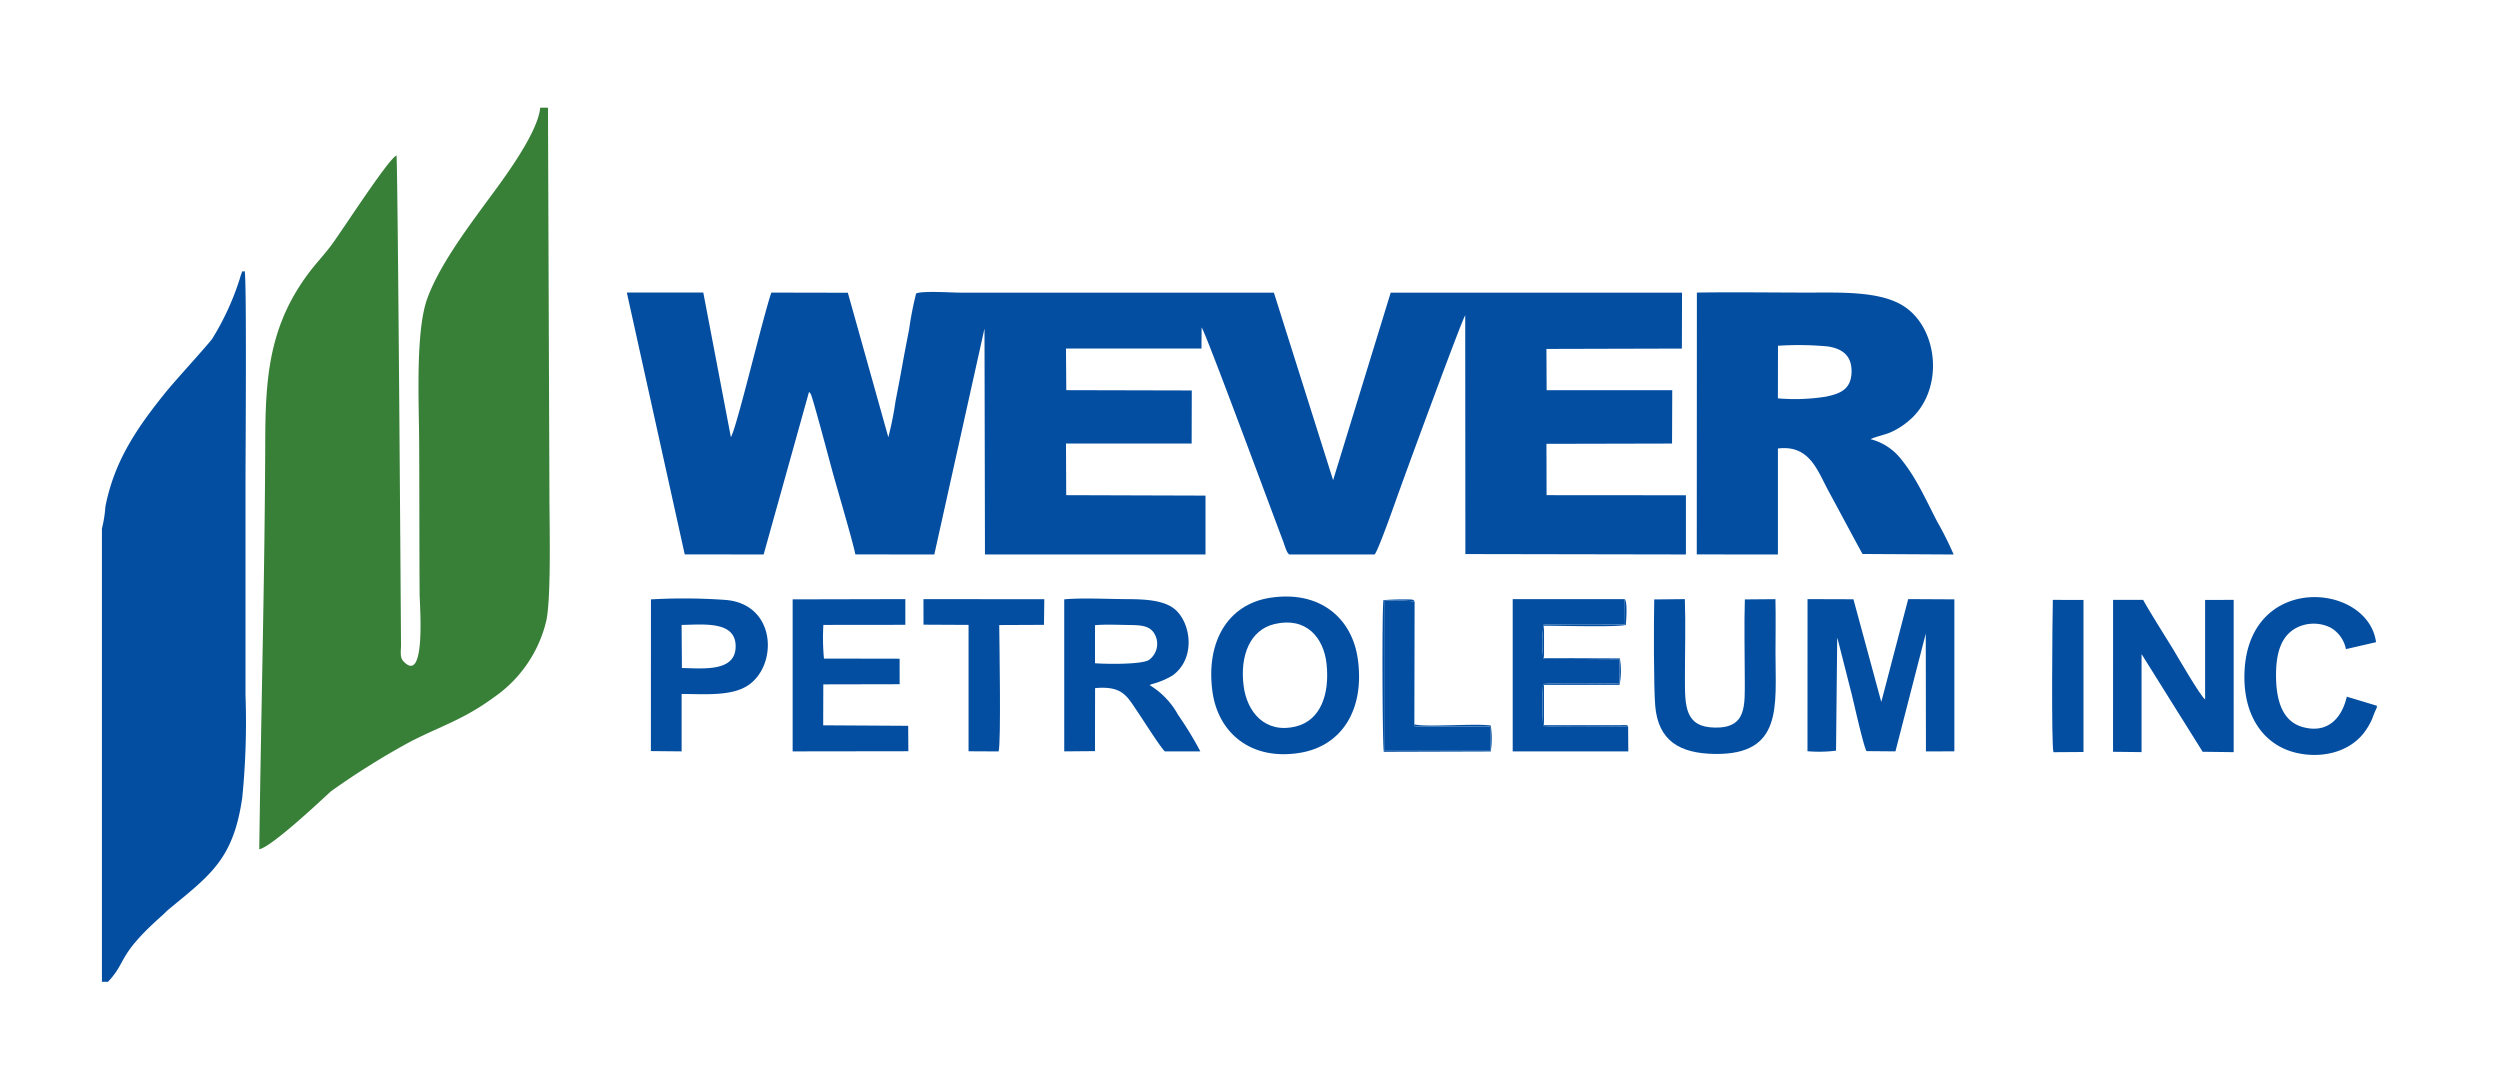
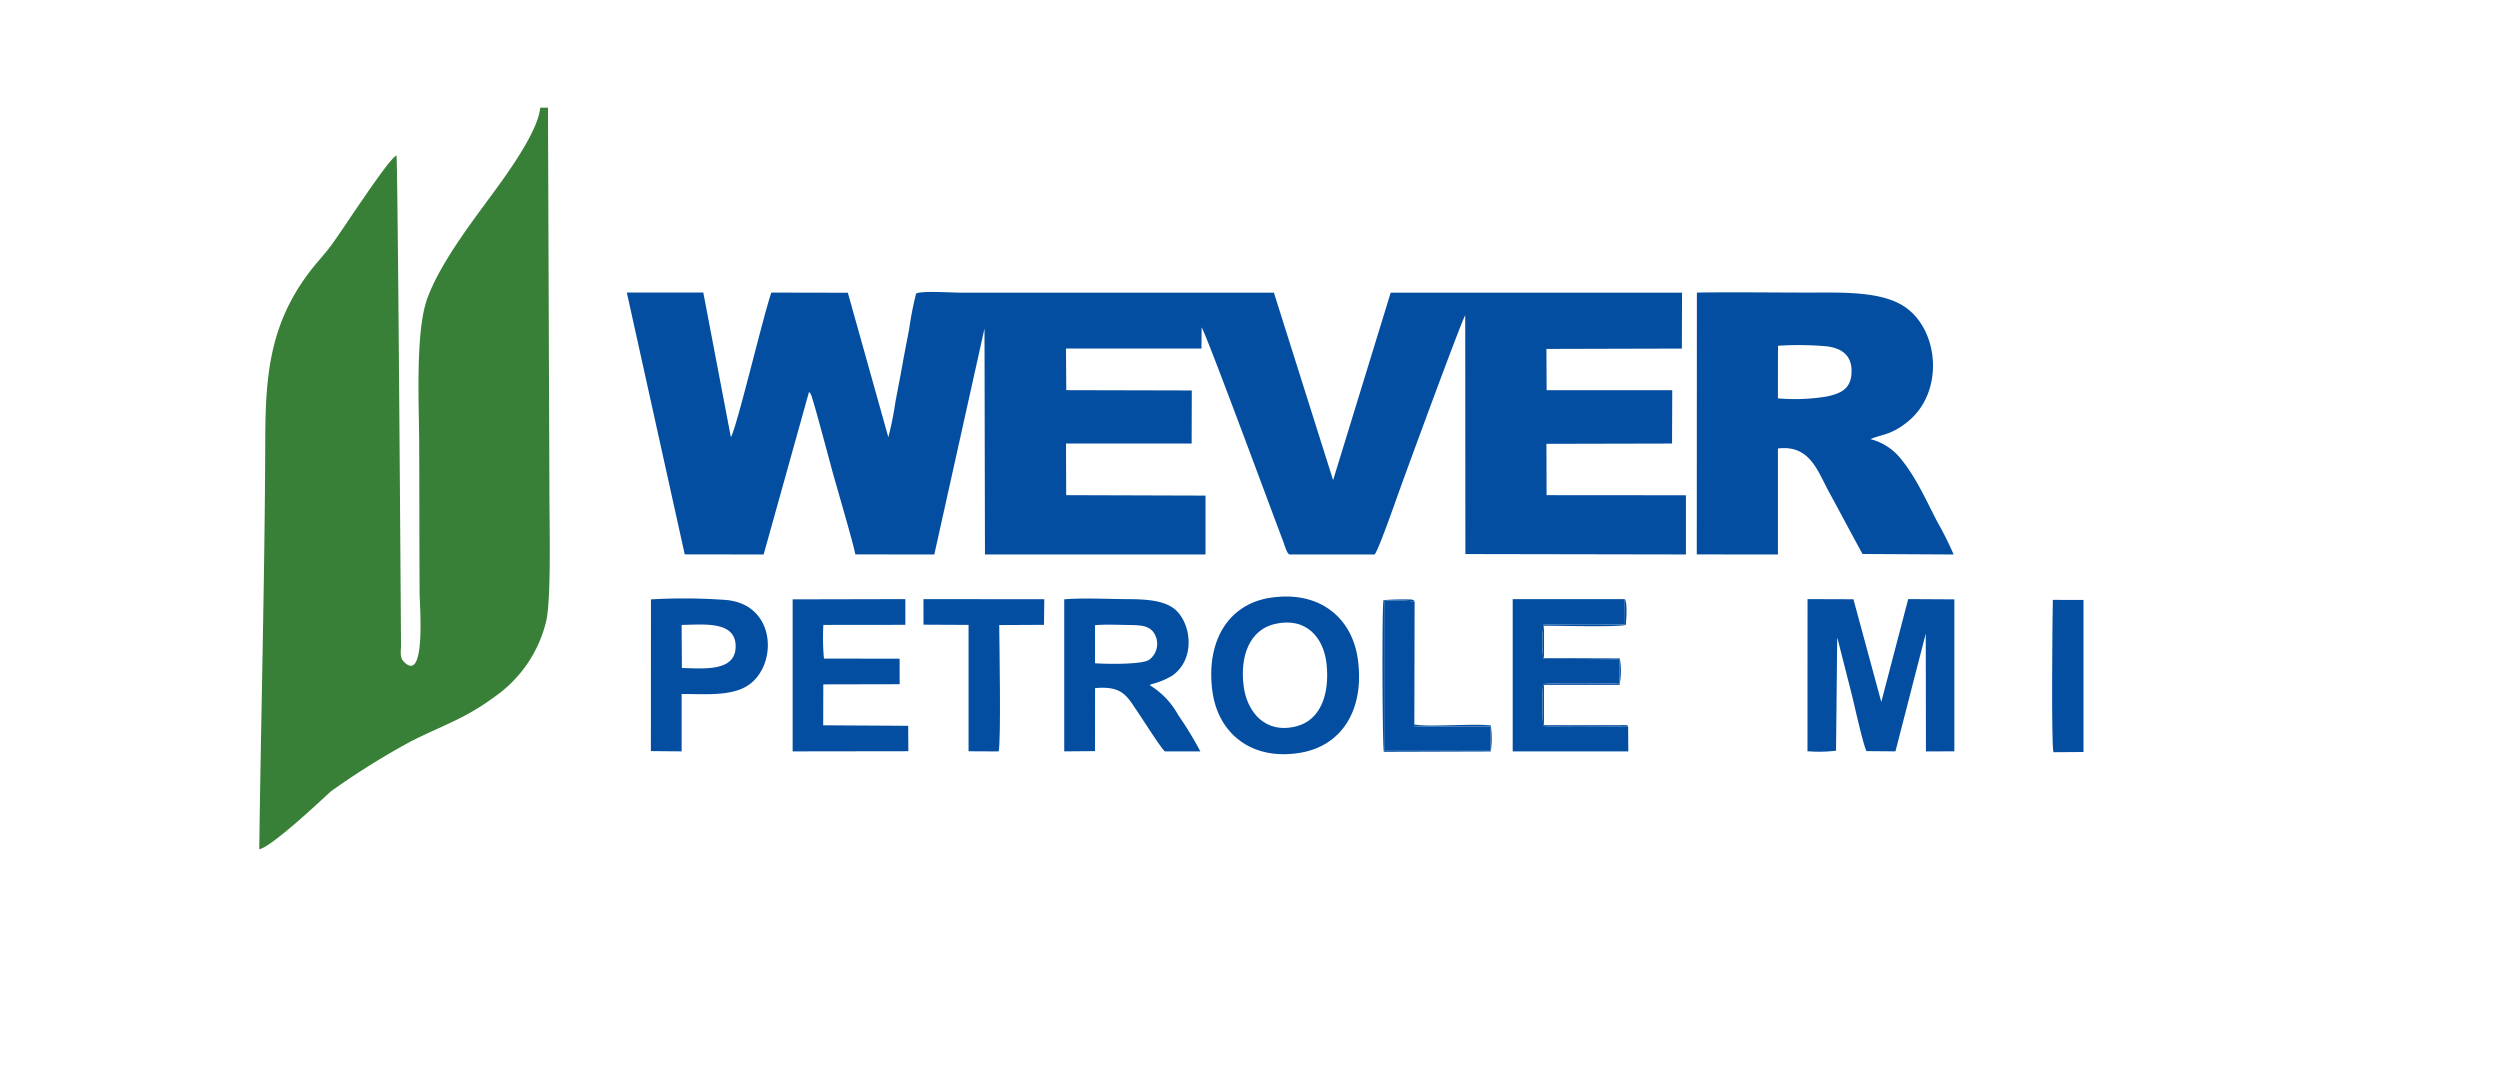
<svg xmlns="http://www.w3.org/2000/svg" id="Group_28" data-name="Group 28" width="310" height="134" viewBox="0 0 310 134">
  <defs>
    <clipPath id="clip-path">
      <rect id="Rectangle_30" data-name="Rectangle 30" width="310" height="134" fill="none" />
    </clipPath>
  </defs>
  <g id="Group_27" data-name="Group 27" clip-path="url(#clip-path)">
    <path id="Path_217" data-name="Path 217" d="M84.907,68.745l9.785.008L100.317,48.6a1.033,1.033,0,0,1,.325.55c.44,1.271,2.257,8.134,2.631,9.495.533,1.936,2.523,8.659,2.789,10.1l9.792.01,6.223-28.02.058,28.019h27.348v-7.3L132.21,61.4l-.027-6.4h15.581l.017-6.583-15.562-.037-.037-5.159,16.8,0L149,40.6c.522.669,8.684,22.781,10.091,26.467.207.541.475,1.6.817,1.689h10.519c.346-.1,2.592-6.515,2.875-7.307,1.138-3.185,8.019-21.923,8.385-22.345l.019,29.6,27.348.049V61.413L191.776,61.4l-.017-6.364L207.334,55l.025-6.616-15.576,0-.025-5.116,16.795-.045.019-6.933-36.126,0-7.14,23.25-7.343-23.253-38.889,0c-1.151,0-4.728-.25-5.477.108a42.616,42.616,0,0,0-.866,4.439c-.284,1.473-.585,3-.848,4.479-.269,1.514-.558,2.978-.843,4.471a41.339,41.339,0,0,1-.887,4.437L105.132,36.3l-9.487-.019c-1.1,3.238-4.275,16.729-5.017,17.925l-3.42-17.93-9.482,0Z" fill="#034ea1" fill-rule="evenodd" />
    <path id="Path_218" data-name="Path 218" d="M67.949,13.352h-.965c-.3,3.39-5.274,9.794-6.865,11.973-2.219,3.038-5.672,7.665-7.136,11.69-1.483,4.079-1.032,12.951-1.007,17.834.033,6.276.017,12.554.055,18.828.008,1.221.827,11.391-2.026,8.3-.454-.492-.275-1.327-.279-1.982-.027-4.291-.4-59.623-.56-60.712-.99.375-6.7,9.268-8.091,11.135-1,1.332-1.915,2.247-2.884,3.556-4.757,6.42-5.273,12.679-5.3,20.5-.053,16.944-.527,33.859-.743,50.837,1.574-.314,7.74-6.139,8.882-7.183a95.028,95.028,0,0,1,9.822-6.145c3.89-2,6.606-2.733,10.429-5.542a16,16,0,0,0,6.467-9.5c.619-2.954.381-12.088.381-15.651Z" fill="#388038" fill-rule="evenodd" />
-     <path id="Path_219" data-name="Path 219" d="M12.639,65.534V121.74h.754c2.411-2.542,1.034-3.185,6.733-8.238.312-.276.516-.514.834-.777,5.124-4.231,8-6.194,9.082-13.845a94.458,94.458,0,0,0,.4-12.691V59.8c0-2.666.164-25.6-.107-26.17-.448.108-.205-.172-.449.439-.064.16-.116.394-.178.574a32.97,32.97,0,0,1-3.4,7.377c-.679.907-4.546,5.119-5.762,6.622C17.031,53,14.172,57.13,13.066,62.842a14.947,14.947,0,0,1-.427,2.692" fill="#034ea1" fill-rule="evenodd" />
    <path id="Path_220" data-name="Path 220" d="M210.4,68.748l10.062.006V55.615c3.944-.485,4.892,2.736,6.331,5.379,1.406,2.581,2.762,5.157,4.159,7.7l11.3.063a41.177,41.177,0,0,0-2.047-4.088c-1.432-2.774-2.629-5.495-4.495-7.764a7,7,0,0,0-3.76-2.446c.5-.278,1.8-.55,2.471-.847a8.949,8.949,0,0,0,2.139-1.326c4.508-3.609,3.936-11.289-.345-14.221-2.9-1.99-7.856-1.784-11.942-1.784-4.6,0-9.265-.074-13.861,0ZM220.47,42.875a38.674,38.674,0,0,1,6.152.081c1.854.271,3.038,1.176,2.969,3.222-.07,2.07-1.35,2.634-3.184,3.008a24.527,24.527,0,0,1-5.948.21Z" fill="#034ea1" fill-rule="evenodd" />
    <path id="Path_221" data-name="Path 221" d="M224.127,93.153a17.313,17.313,0,0,0,3.542-.069l.145-13.959c.011.02.037.06.05.086l1.742,6.848c.311,1.249,1.442,6.363,1.84,7.079l3.589.032,3.76-14.607.021,14.61,3.525-.007,0-18.847-5.724-.031L233.28,87.044l-3.455-12.736-5.69-.018Z" fill="#034ea1" fill-rule="evenodd" />
    <path id="Path_222" data-name="Path 222" d="M142.572,84.964a.669.669,0,0,1,.085-.058c.02-.012.06-.041.085-.054a9.732,9.732,0,0,0,2.631-1.078c2.826-2.021,2.362-6.153.56-7.995-1.347-1.377-3.884-1.48-6.317-1.489-2.286-.008-5.459-.176-7.651.03V93.17l3.812-.032.012-7.812c3.447-.306,3.958,1.02,5.3,2.978.535.779,2.853,4.444,3.353,4.869l4.4,0a43.132,43.132,0,0,0-2.76-4.529,9.788,9.788,0,0,0-3.507-3.675m-6.793-7.446c1.295-.121,3-.035,4.332-.021,1.54.017,2.582.131,3.119,1.236a2.46,2.46,0,0,1-.783,3.107c-.949.563-5.192.507-6.67.4Z" fill="#034ea1" fill-rule="evenodd" />
    <path id="Path_223" data-name="Path 223" d="M157.454,74.131c-5.215.829-7.943,5.464-7.114,11.609.7,5.166,4.81,8.616,10.881,7.607,5.192-.863,8-5.379,7.156-11.574-.707-5.207-4.8-8.613-10.923-7.641m-3.242,10.943c-.481-3.744.759-6.965,3.829-7.694,3.909-.928,6.111,1.665,6.456,4.966.395,3.768-.764,6.978-3.791,7.728-3.851.953-6.084-1.811-6.493-5" fill="#034ea1" fill-rule="evenodd" />
    <path id="Path_224" data-name="Path 224" d="M102.17,81.662a27.829,27.829,0,0,1-.071-4.173l10.163-.011,0-3.188-13.974.031V93.172l14.348-.02L112.615,90l-10.539-.062.015-5.075,9.466-.02-.006-3.164Z" fill="#034ea1" fill-rule="evenodd" />
    <path id="Path_225" data-name="Path 225" d="M201.888,90.083c-1.6,0-9.636.11-10.523-.07a31.626,31.626,0,0,1-.014-5.184c.92-.185,7.853-.06,9.452-.075l-.015-3.01-9.4-.057a13.866,13.866,0,0,1,.03-4.236l10.073-.007-.026-3.152H187.575l0,18.882h14.336Z" fill="#034ea1" fill-rule="evenodd" />
-     <path id="Path_226" data-name="Path 226" d="M205.126,74.33c-.062,2.5-.074,11.019.123,13.223.381,4.266,2.981,5.872,7.384,5.936,8.477.122,7.529-5.973,7.529-12.5,0-2.207.045-4.461-.007-6.693l-3.794.031c-.1,3.2-.01,6.546-.01,9.758,0,3.394.286,6.207-3.719,6.136-3.741-.067-3.7-2.7-3.7-6.136-.006-3.215.1-6.591-.01-9.794Z" fill="#034ea1" fill-rule="evenodd" />
    <path id="Path_227" data-name="Path 227" d="M80.71,93.134l3.812.037,0-7.119c2.741,0,6.067.31,8.152-1.013,3.835-2.434,3.65-10.222-2.811-10.655a71.955,71.955,0,0,0-9.145-.061Zm3.845-10.3-.035-5.341c2.782-.051,6.681-.507,6.7,2.626.023,3.2-3.912,2.774-6.669,2.715" fill="#034ea1" fill-rule="evenodd" />
    <path id="Path_228" data-name="Path 228" d="M114.513,77.46l5.588.028,0,15.67,3.726.019c.316-1.063.1-13.546.077-15.67l5.549-.025.041-3.177-14.985-.015Z" fill="#034ea1" fill-rule="evenodd" />
    <path id="Path_229" data-name="Path 229" d="M175.38,89.822l.031-15.232a21.628,21.628,0,0,0-3.773-.086V93.1l13.164,0-.008-3-8.928.006c-.8-.106-.307-.01-.488-.275" fill="#034ea1" fill-rule="evenodd" />
    <path id="Path_230" data-name="Path 230" d="M201.888,90.083c-.188-.241-.019-.137-.508-.169-.149-.01-.459.01-.627.012l-9.3,0,0-5,9.371-.006a8.963,8.963,0,0,0,.035-3.278l-9.4-.035,0-4.017c1.687-.01,9.125.2,10.141-.1.049-.485.227-2.809-.125-3.192l.026,3.152-10.073.007a13.866,13.866,0,0,0-.03,4.236l9.4.057.015,3.01c-1.6.015-8.532-.11-9.452.075a31.626,31.626,0,0,0,.014,5.184c.886.18,8.925.067,10.523.07" fill="#034ea1" fill-rule="evenodd" />
    <path id="Path_231" data-name="Path 231" d="M175.38,89.822c.18.265-.31.169.488.275l8.928-.006.008,3-13.164,0V74.5a21.628,21.628,0,0,1,3.773.086c-.175-.217-.026-.163-.393-.247a33.508,33.508,0,0,0-3.471.076c-.2,1.144-.131,18.305.046,18.809l13.259-.04a10.7,10.7,0,0,0,0-3.222c-2.008-.276-8.174.24-9.471-.144" fill="#034ea1" fill-rule="evenodd" />
-     <path id="Path_232" data-name="Path 232" d="M262.017,93.223l3.538.039V81.107l7.574,12.112,3.848.049V74.384l-3.543.01V86.722c-.5-.244-3.608-5.629-3.912-6.126-.766-1.25-3.289-5.256-3.771-6.211l-3.729,0Z" fill="#034ea1" fill-rule="evenodd" />
-     <path id="Path_233" data-name="Path 233" d="M294.727,87.744V87.51L291,86.388c-.555,2.483-2.248,4.656-5.459,3.767-2.445-.677-3.236-3.13-3.307-5.97-.078-3.124.579-5.493,2.815-6.473a4.719,4.719,0,0,1,3.916.1,3.94,3.94,0,0,1,1.93,2.68l3.734-.861c-1.011-7.519-16.384-8.738-16.323,4.429.024,4.914,2.5,8.448,6.6,9.329,3.284.705,6.771-.253,8.527-2.945a9.163,9.163,0,0,0,.708-1.28,13.013,13.013,0,0,1,.584-1.42" fill="#034ea1" fill-rule="evenodd" />
    <path id="Path_234" data-name="Path 234" d="M254.552,74.386c-.058,2.147-.2,18.036.076,18.886l3.724-.024V74.392Z" fill="#034ea1" fill-rule="evenodd" />
  </g>
</svg>